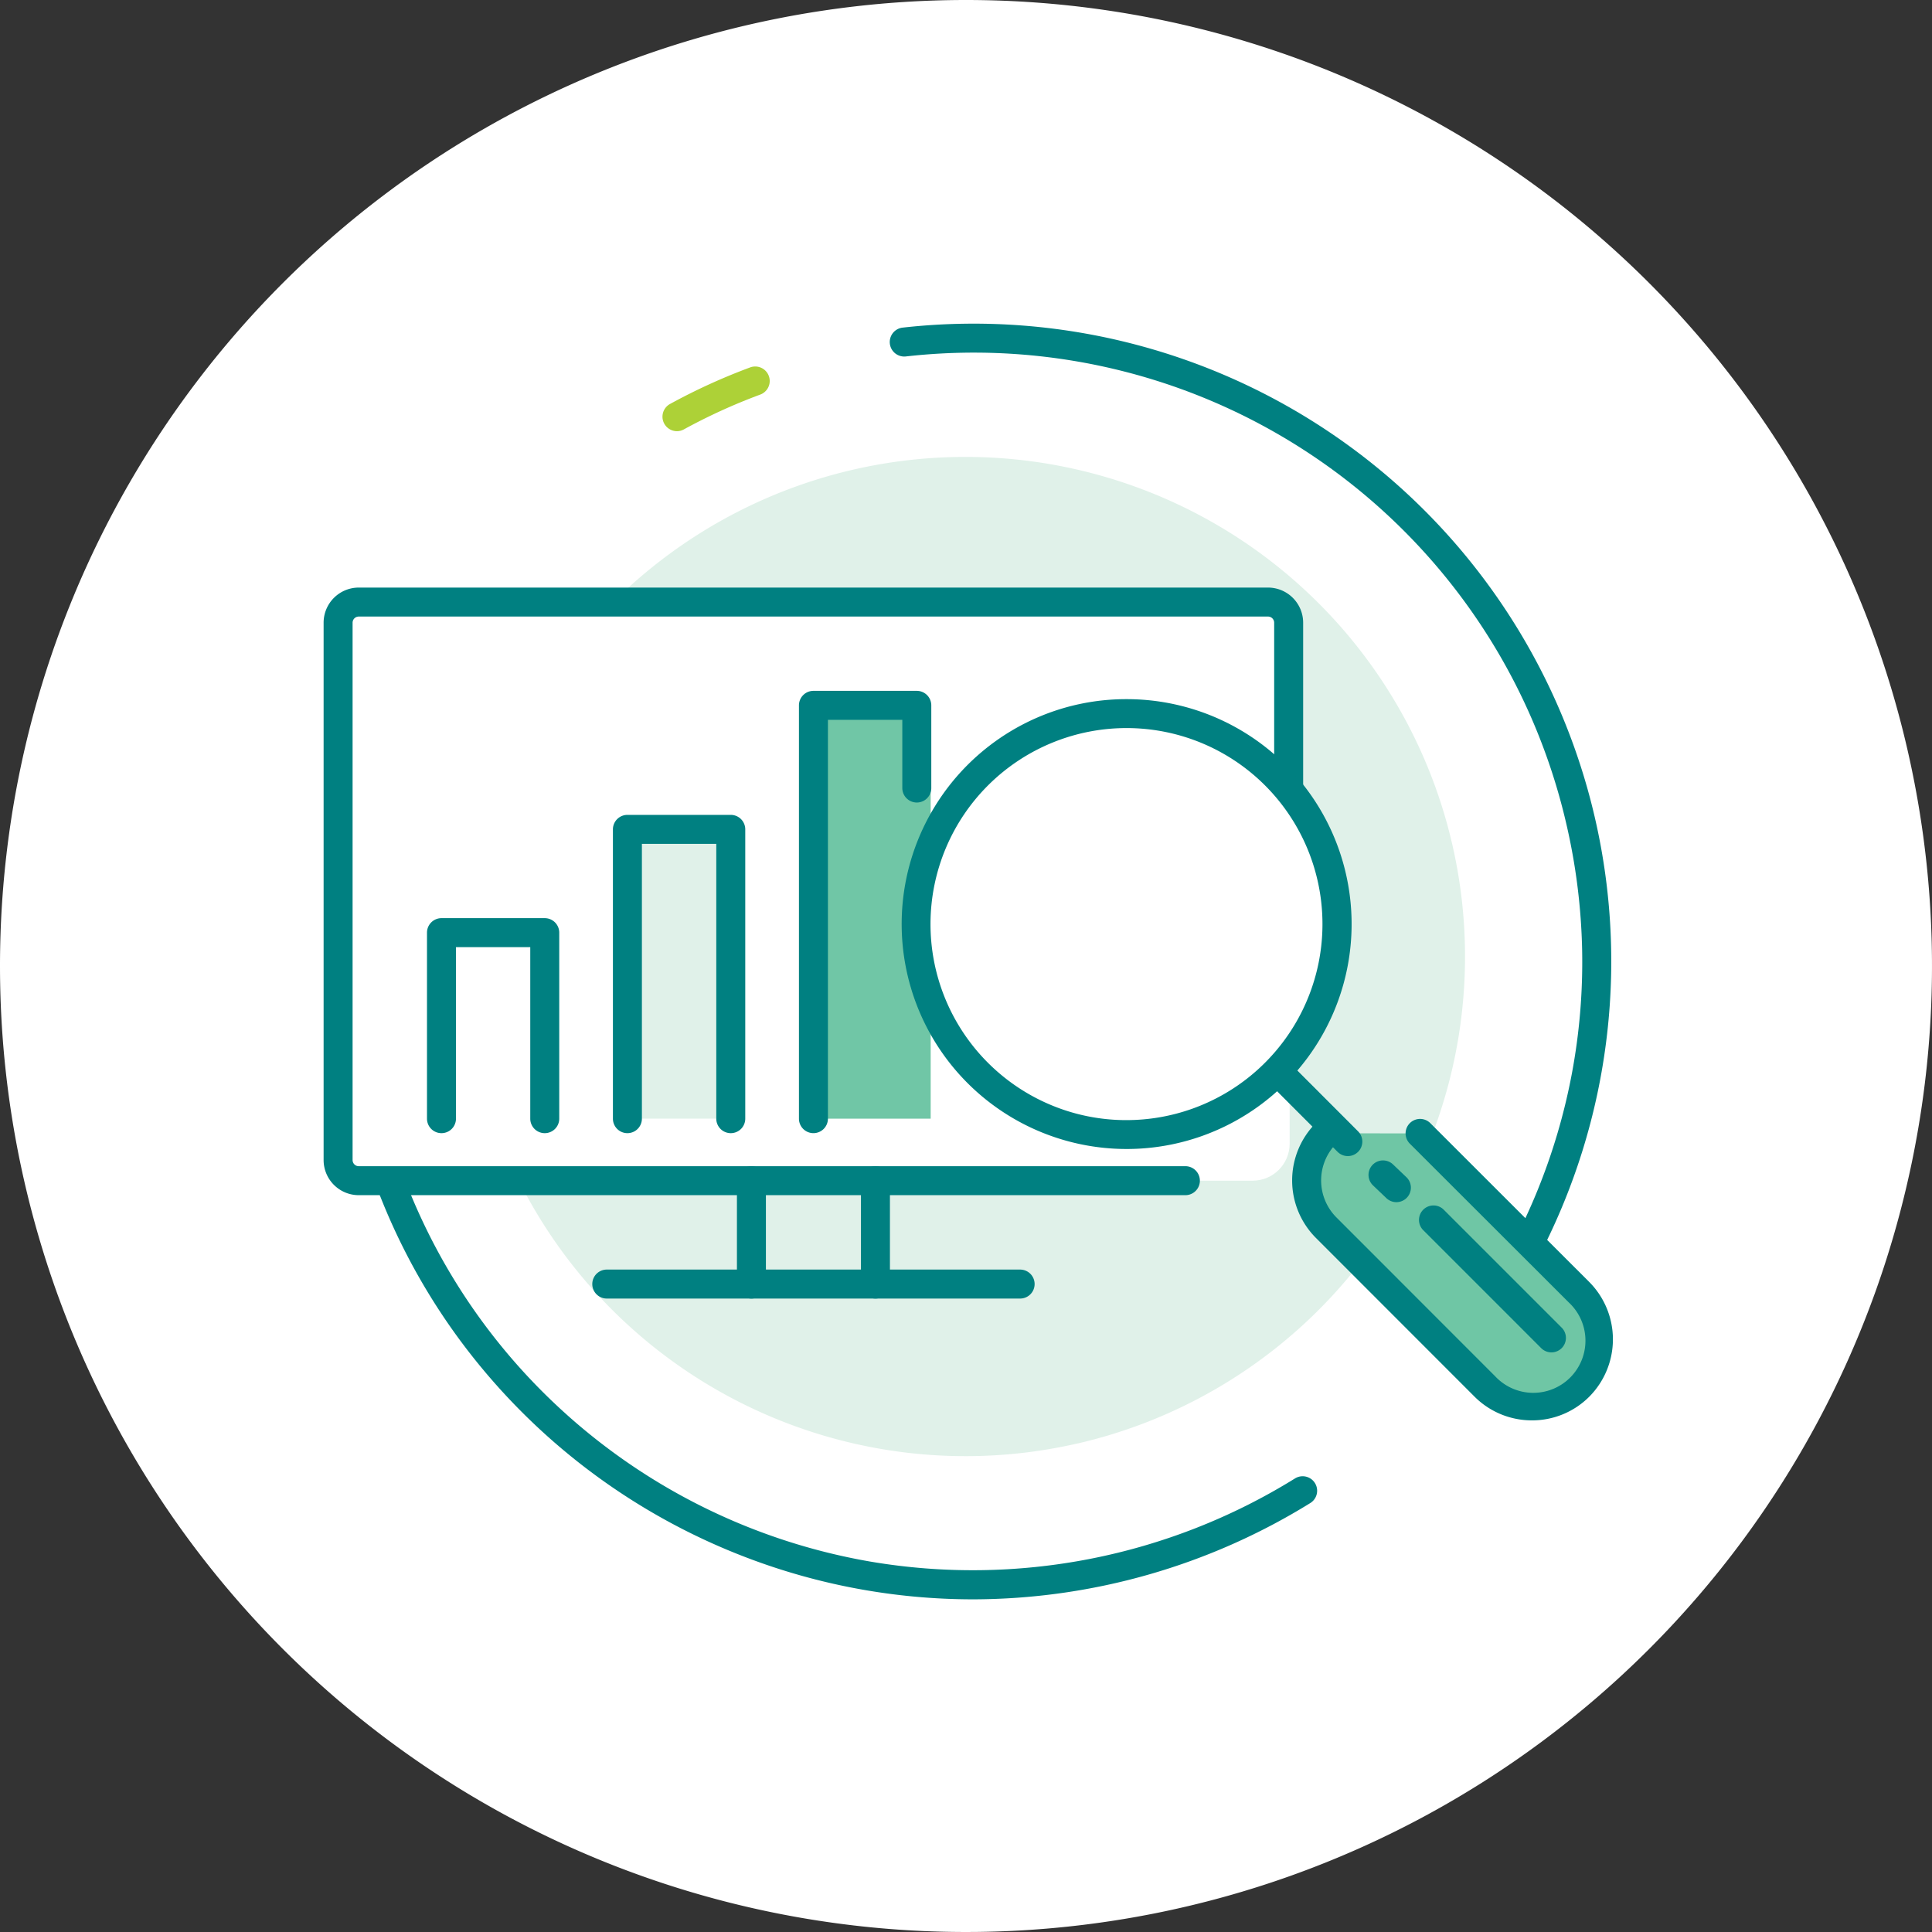
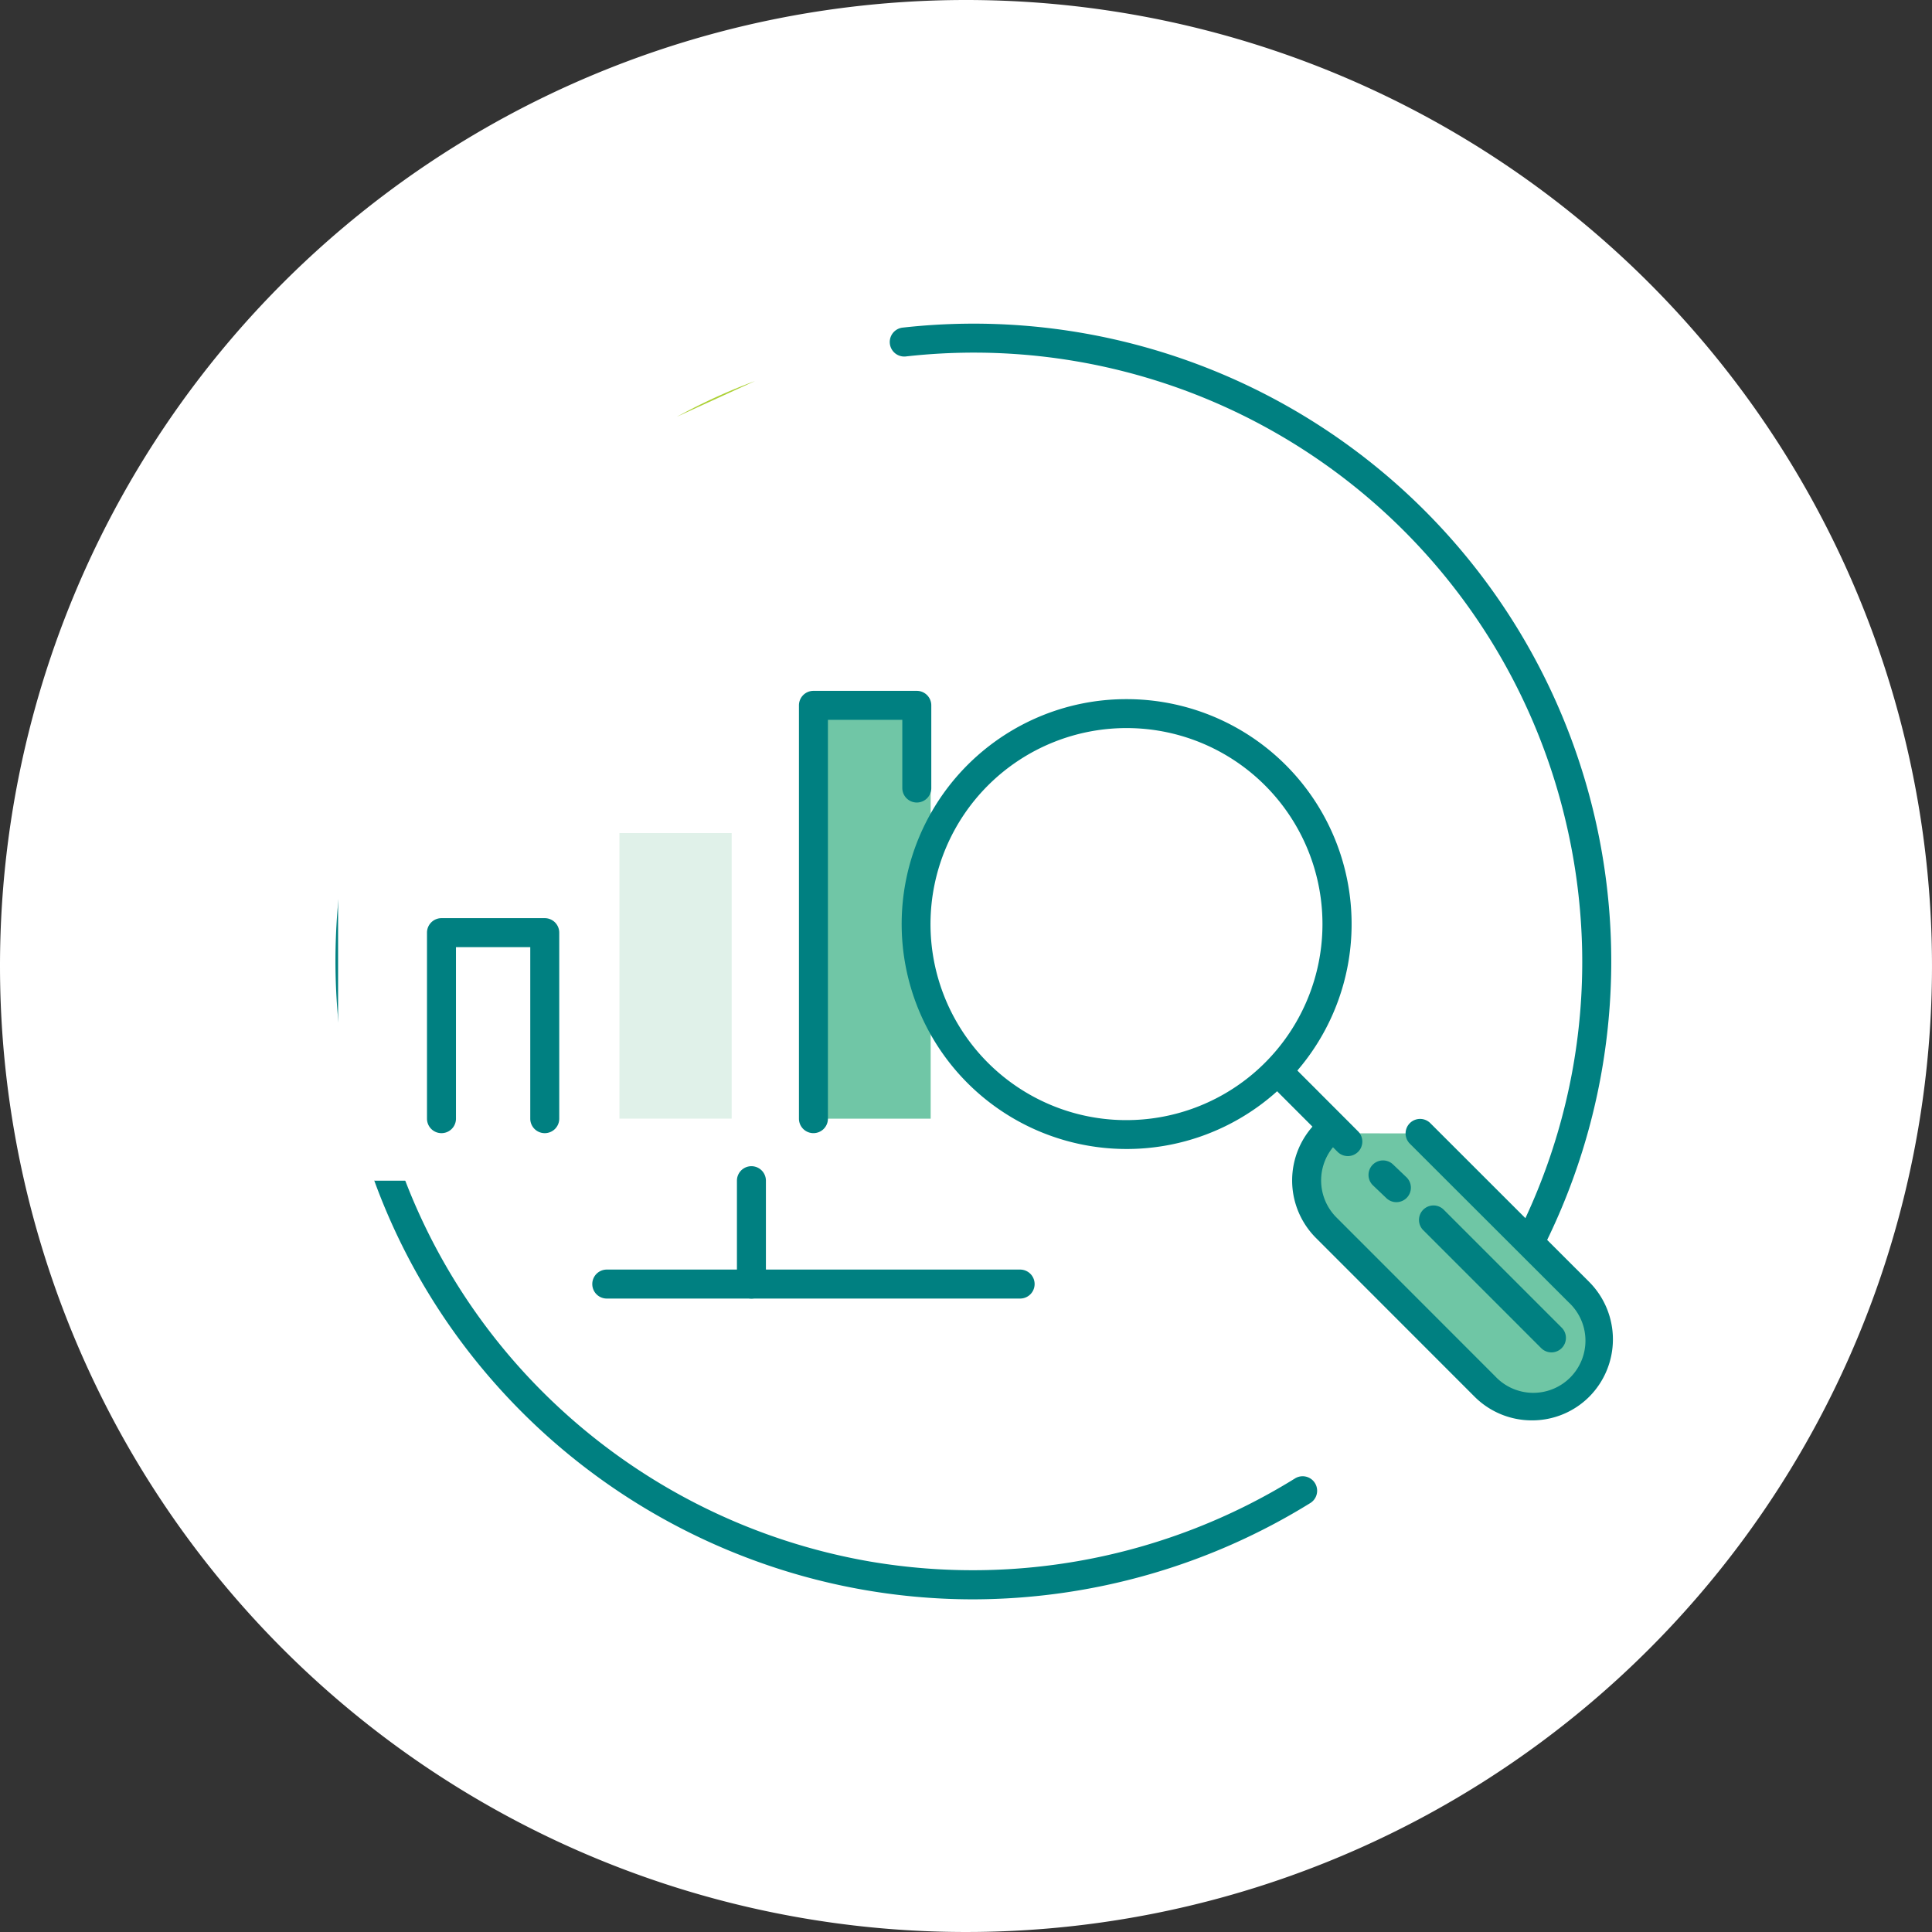
<svg xmlns="http://www.w3.org/2000/svg" height="200" viewBox="0 0 200 200" width="200">
  <rect x="0" y="0" width="200" height="200" fill="#333333" stroke="none" />
  <clipPath id="a">
    <path d="m0 0h200v200h-200z" />
  </clipPath>
  <g clip-path="url(#a)">
    <path d="m100 0a100 100 0 1 1 -100 100 100 100 0 0 1 100-100z" fill="#fff" />
-     <path d="m14.525 75.8a51.726 51.726 0 1 1 62.075 38.7h-.023a51.758 51.758 0 0 1 -62.052-38.7" fill="#e0f1e9" transform="translate(35.02 34.914)" />
    <path d="m114.24 103.255a1.5 1.5 0 0 1 -1.248-2.331 63.131 63.131 0 0 0 9.469-23.236 62.66 62.66 0 0 0 1.072-12.815 63.393 63.393 0 0 0 -1.654-13.159 62.939 62.939 0 0 0 -68.351-48.314 1.5 1.5 0 0 1 -.336-2.984 66.009 66.009 0 0 1 62.3 102.169 1.5 1.5 0 0 1 -1.252.67z" fill="#008081" transform="translate(40.249 33.499)" />
    <path d="m67.066 128.713a65.807 65.807 0 0 1 -23.454-4.336 66.2 66.2 0 0 1 -29.9-22.849 65.583 65.583 0 0 1 -10.887-23.85 66.427 66.427 0 0 1 -1.725-13.688 65.717 65.717 0 0 1 4.773-25.982 66.493 66.493 0 0 1 6.064-11.581 1.5 1.5 0 1 1 2.508 1.647 63.177 63.177 0 0 0 -9.309 23.121 62.7 62.7 0 0 0 -1.036 12.733 63.422 63.422 0 0 0 1.647 13.072 62.7 62.7 0 0 0 18.486 31.869 63.2 63.2 0 0 0 32.194 15.931 63.306 63.306 0 0 0 44.01-8.615 1.5 1.5 0 0 1 1.586 2.546 66.541 66.541 0 0 1 -34.957 9.982z" fill="#008081" transform="translate(33.641 36.85)" />
    <path d="m32.54 9.126a60.747 60.747 0 0 1 8.1-3.7" fill="#add137" transform="translate(37.54 34.01)" />
-     <path d="m32.541 10.626a1.5 1.5 0 0 1 -.721-2.816 62.537 62.537 0 0 1 8.3-3.787 1.5 1.5 0 0 1 1.041 2.814 59.527 59.527 0 0 0 -7.9 3.6 1.493 1.493 0 0 1 -.72.189z" fill="#add137" transform="translate(37.54 34.01)" />
    <rect fill="#fff" height="60.157" rx="3.83" transform="translate(35 62.066)" width="98.504" />
    <path d="m27.27 46.84h11.618v29.56h-11.618z" fill="#e0f1e9" transform="translate(36.854 39.4)" />
    <path d="m45.5 35.23h11.618v42.685h-11.618z" fill="#70c6a6" transform="translate(39.226 37.889)" />
    <ellipse cx="15.347" cy="15.347" fill="#fff" rx="15.347" ry="15.347" transform="translate(93.564 81.685)" />
    <g fill="#008081">
-       <path d="m89.211 87.078h-85.575a3.64 3.64 0 0 1 -3.636-3.636v-55.626a3.64 3.64 0 0 1 3.636-3.636h94.13a3.64 3.64 0 0 1 3.636 3.636v35.294a1.5 1.5 0 1 1 -3 0v-35.294a.637.637 0 0 0 -.636-.636h-94.13a.637.637 0 0 0 -.636.636v55.626a.637.637 0 0 0 .636.636h85.575a1.5 1.5 0 0 1 0 3z" transform="translate(33.5 36.646)" />
      <path d="m39.36 90.882a1.5 1.5 0 0 1 -1.5-1.5v-10.702a1.5 1.5 0 0 1 3 0v10.7a1.5 1.5 0 0 1 -1.5 1.502z" transform="translate(38.427 43.544)" />
-       <path d="m50.72 90.882a1.5 1.5 0 0 1 -1.5-1.5v-10.702a1.5 1.5 0 0 1 3 0v10.7a1.5 1.5 0 0 1 -1.5 1.502z" transform="translate(39.906 43.544)" />
      <path d="m68.9 89.65h-42.79a1.5 1.5 0 0 1 0-3h42.79a1.5 1.5 0 0 1 0 3z" transform="translate(36.703 44.776)" />
      <path d="m45.04 79.427a1.5 1.5 0 0 1 -1.5-1.5v-42.787a1.5 1.5 0 0 1 1.5-1.5h10.7a1.5 1.5 0 0 1 1.5 1.5v8.56a1.5 1.5 0 0 1 -3 0v-7.06h-7.7v41.287a1.5 1.5 0 0 1 -1.5 1.5z" transform="translate(39.167 37.877)" />
-       <path d="m38.7 77.949a1.5 1.5 0 0 1 -1.5-1.5v-28.449h-7.7v28.449a1.5 1.5 0 0 1 -3 0v-29.949a1.5 1.5 0 0 1 1.5-1.5h10.7a1.5 1.5 0 0 1 1.5 1.5v29.949a1.5 1.5 0 0 1 -1.5 1.5z" transform="translate(36.949 39.356)" />
      <path d="m21.661 76.718a1.5 1.5 0 0 1 -1.5-1.5v-17.758h-7.691v17.758a1.5 1.5 0 0 1 -3 0v-19.258a1.5 1.5 0 0 1 1.5-1.5h10.691a1.5 1.5 0 0 1 1.5 1.5v19.258a1.5 1.5 0 0 1 -1.5 1.5z" transform="translate(34.732 40.587)" />
    </g>
    <ellipse cx="21.789" cy="21.789" fill="#fff" rx="21.789" ry="21.789" transform="translate(94.83 73.876)" />
    <path d="m21.789-1.5a23.282 23.282 0 0 1 16.468 39.757 23.289 23.289 0 1 1 -25.533-37.926 23.145 23.145 0 0 1 9.065-1.831zm0 43.578a20.295 20.295 0 0 0 7.9-38.984 20.295 20.295 0 0 0 -15.797 37.39 20.161 20.161 0 0 0 7.897 1.594z" fill="#008081" transform="translate(94.83 73.876)" />
    <path d="m92.221 74.34a6.923 6.923 0 0 0 0 9.753l16.444 16.455a6.9 6.9 0 1 0 9.753-9.753l-16.455-16.444" fill="#6fc6a5" transform="translate(45.046 42.979)" />
    <path d="m113.546 104.057a8.38 8.38 0 0 1 -5.937-2.444l-16.449-16.46a8.424 8.424 0 0 1 0-11.866 1.5 1.5 0 1 1 2.13 2.112 5.423 5.423 0 0 0 0 7.639l16.439 16.45a5.4 5.4 0 1 0 7.632-7.632l-16.461-16.444a1.5 1.5 0 0 1 2.121-2.122l16.455 16.444a8.423 8.423 0 0 1 0 11.87l-.007.007a8.35 8.35 0 0 1 -5.923 2.446z" fill="#008081" transform="translate(45.046 42.979)" />
    <path d="m114.048 95.988a1.5 1.5 0 0 1 -1.061-.439l-12.228-12.228a1.5 1.5 0 0 1 2.121-2.121l12.228 12.228a1.5 1.5 0 0 1 -1.061 2.561z" fill="#008081" transform="translate(46.556 44.009)" />
    <path d="m94.809 77.42a1.5 1.5 0 0 1 -1.062-.44l-7.109-7.12a1.5 1.5 0 1 1 2.123-2.12l7.109 7.12a1.5 1.5 0 0 1 -1.062 2.56z" fill="#008081" transform="translate(44.719 42.258)" />
    <path d="m98.6 80.974a1.5 1.5 0 0 1 -1.034-.413l-1.4-1.334a1.5 1.5 0 0 1 2.068-2.173l1.4 1.334a1.5 1.5 0 0 1 -1.034 2.586z" fill="#008081" transform="translate(45.955 43.473)" />
  </g>
</svg>